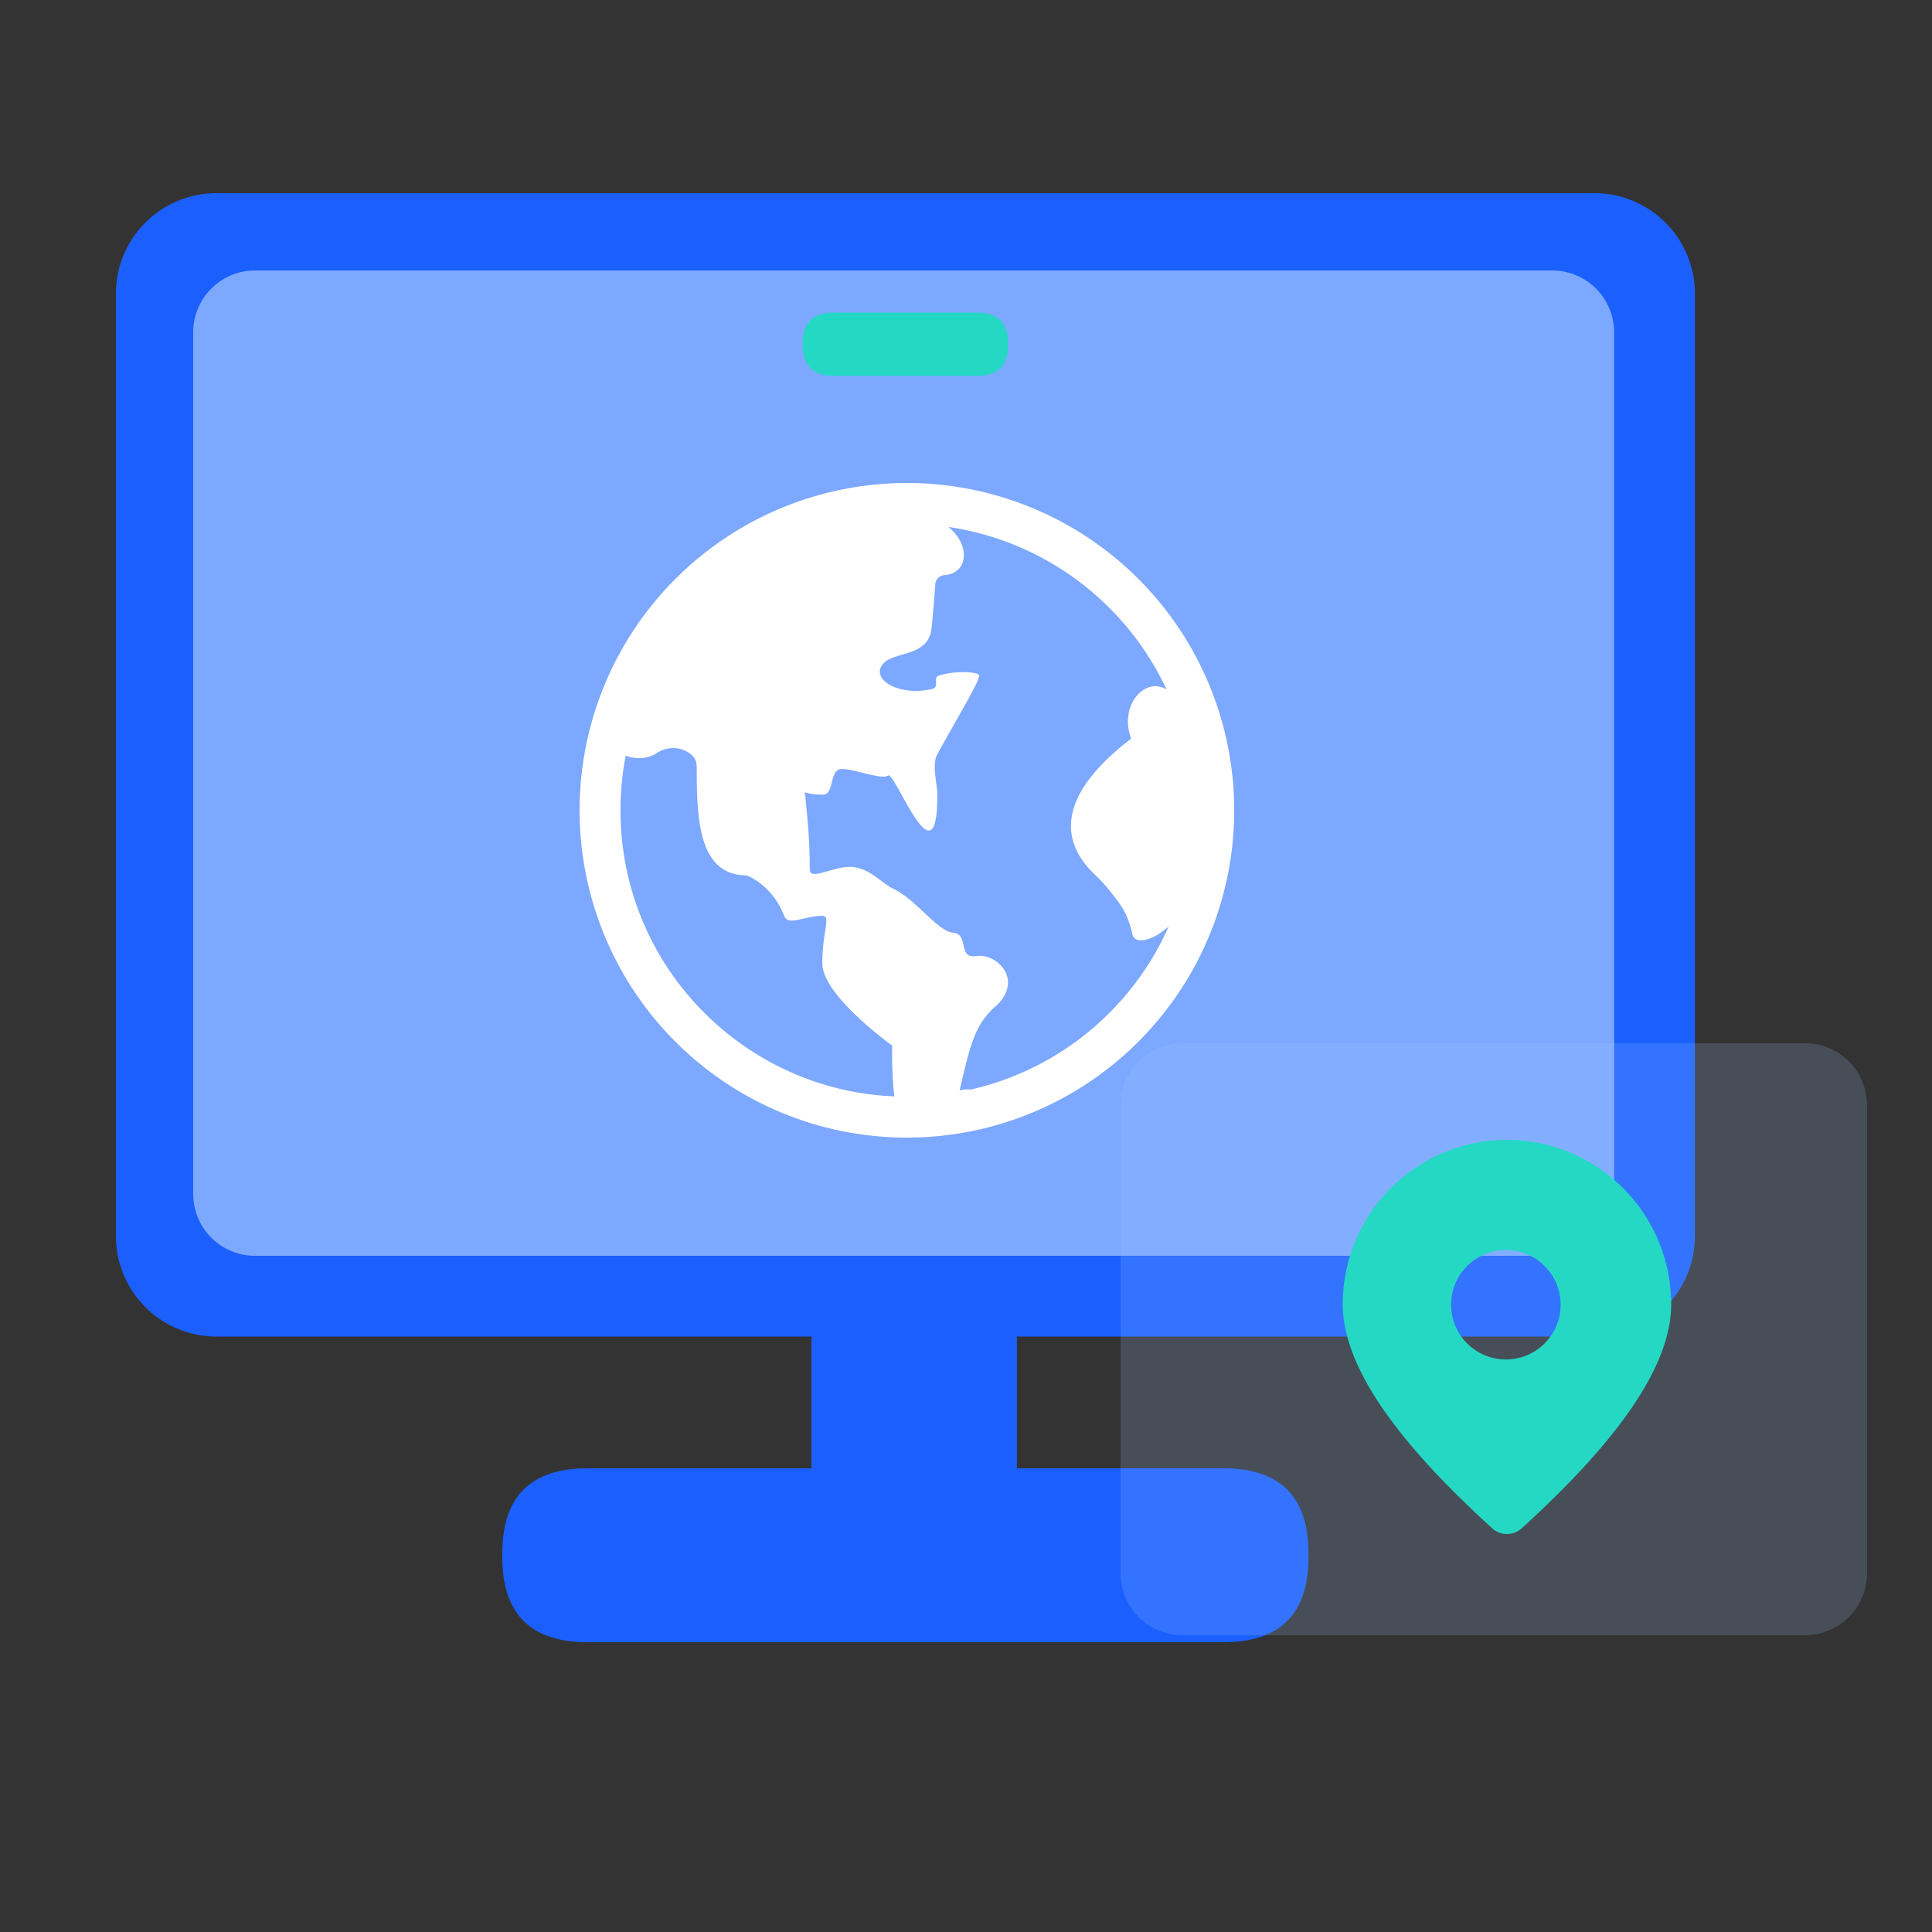
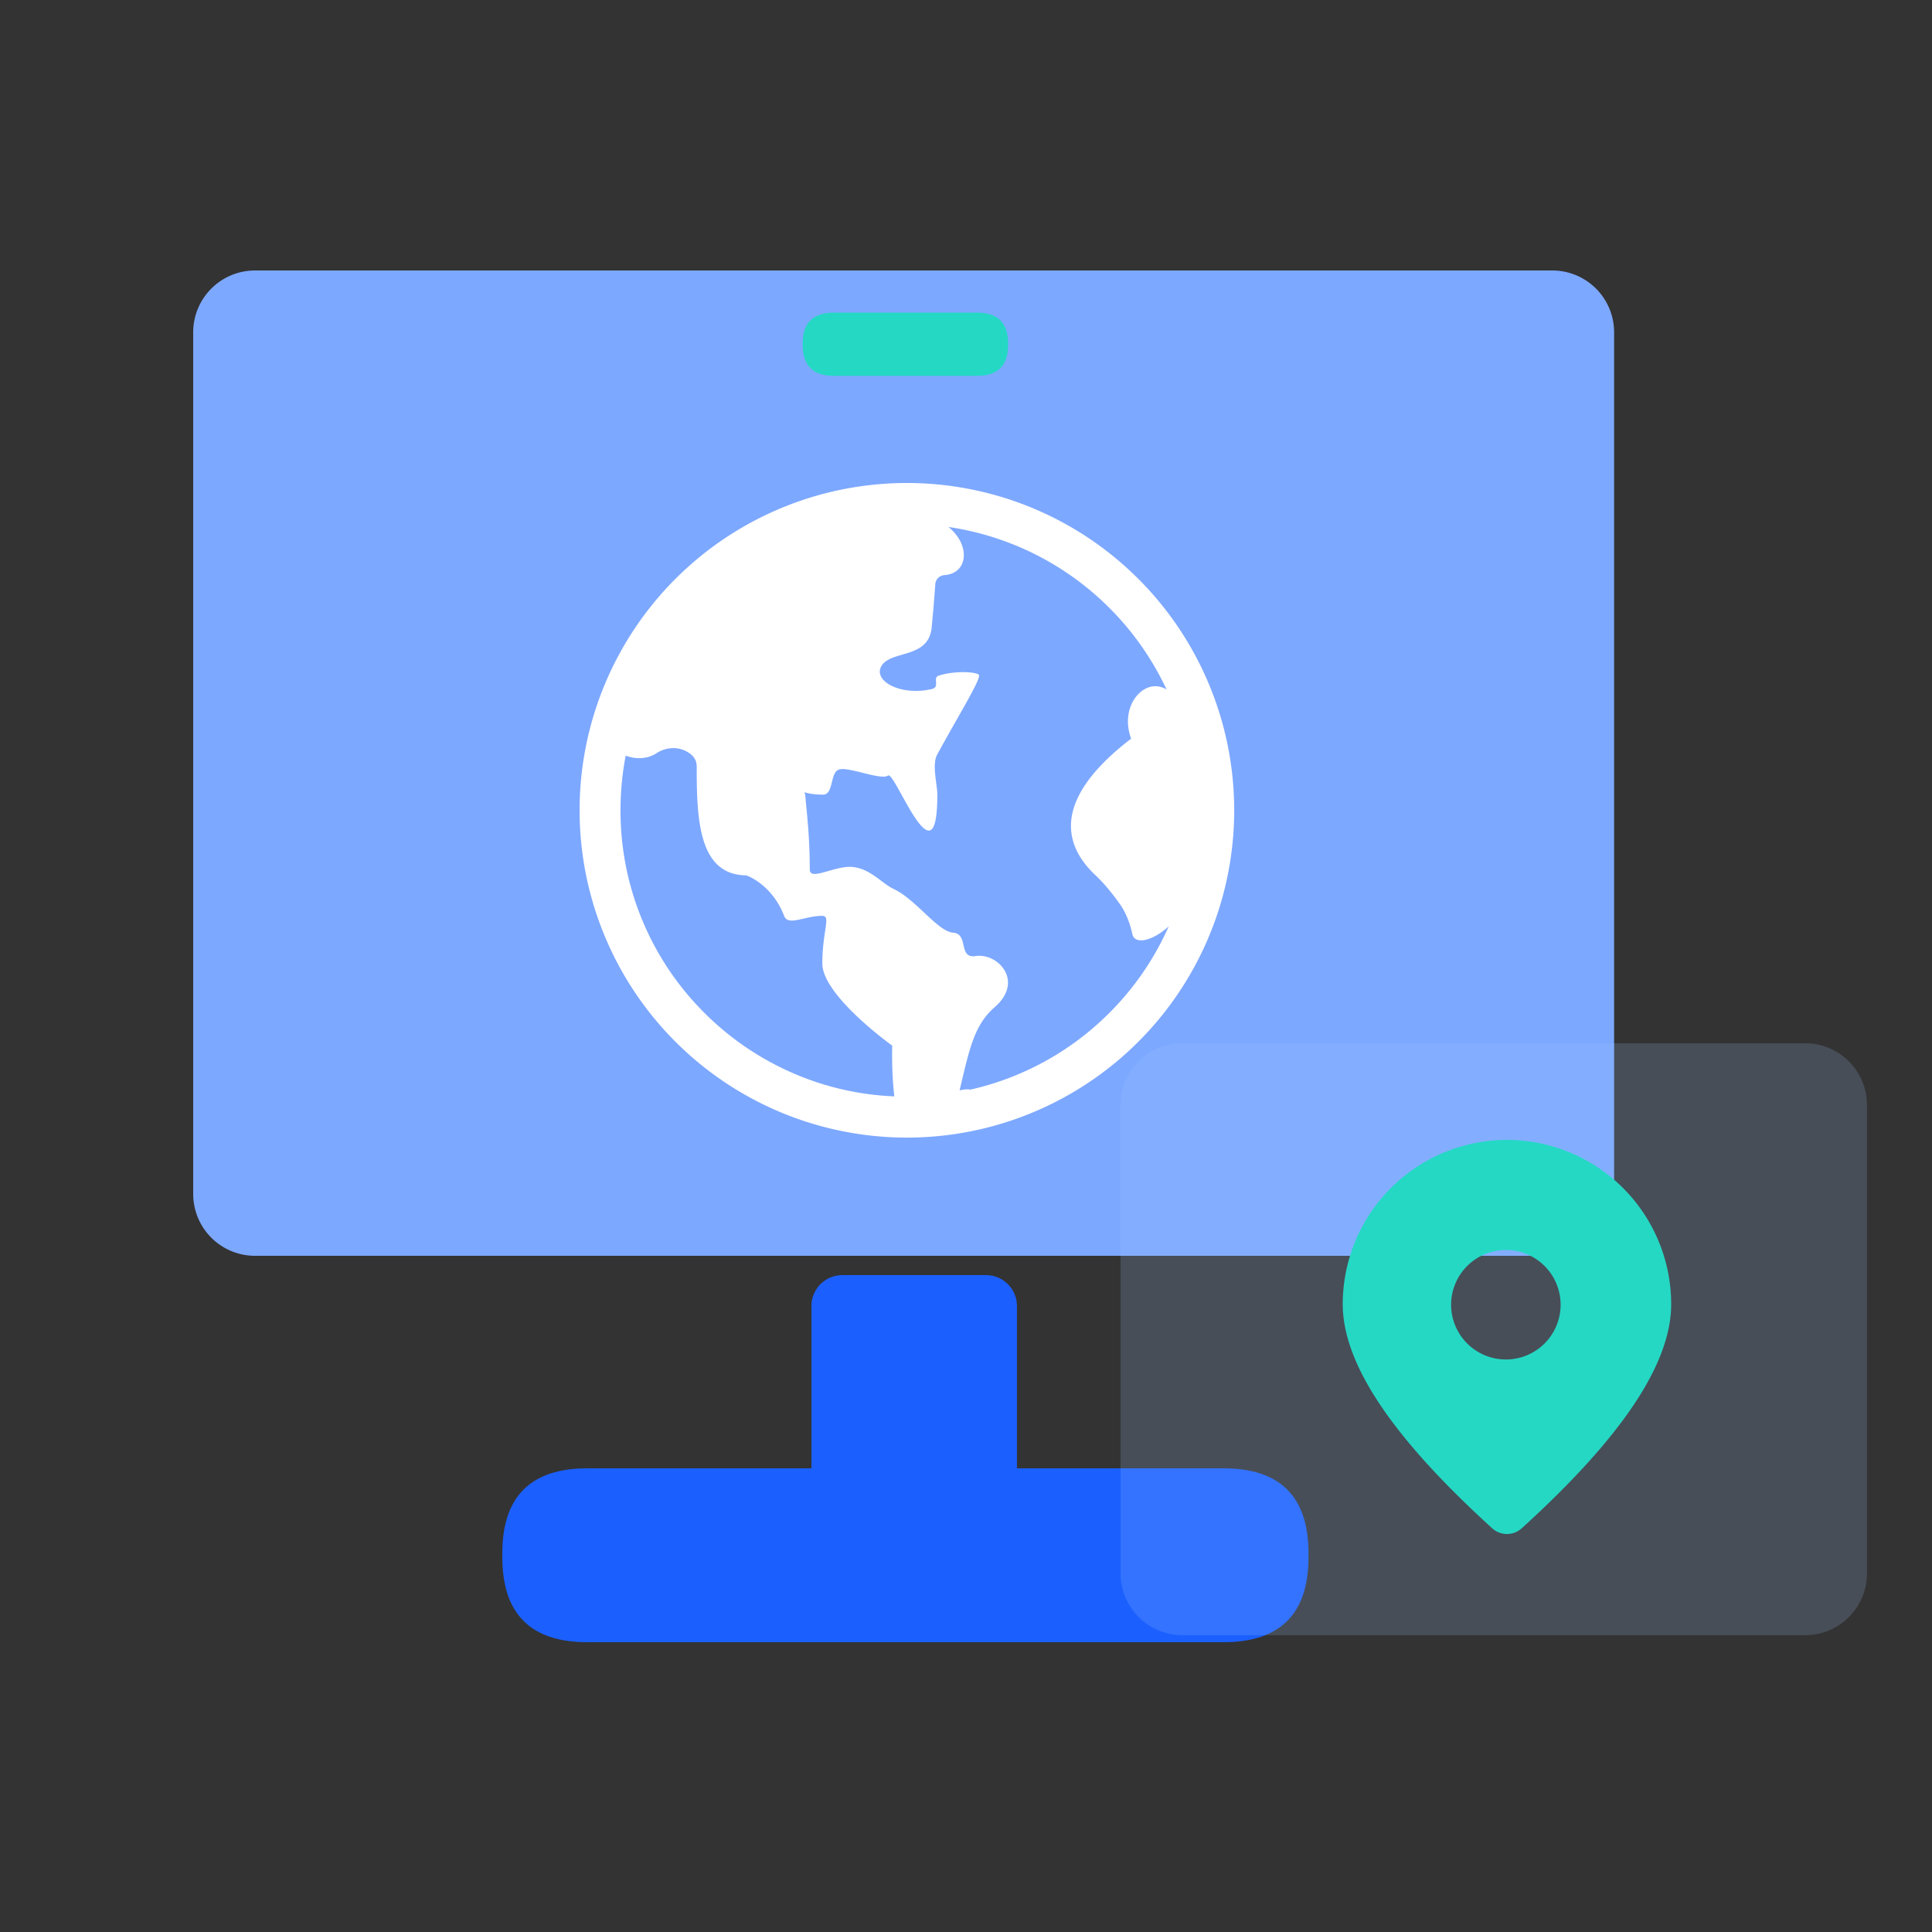
<svg xmlns="http://www.w3.org/2000/svg" t="1746620747860" class="icon" viewBox="0 0 1024 1024" version="1.1" p-id="13401" width="200" height="200">
  <rect x="0" y="0" width="1024" height="1024" fill="#333333" stroke="none" />
  <path d="M266.24 778.24m45.056 0l337.183 0q45.056 0 45.056 45.056l0 2.048q0 45.056-45.056 45.056l-337.183 0q-45.056 0-45.056-45.056l0-2.048q0-45.056 45.056-45.056Z" fill="#1B60FF" p-id="13402" />
-   <path d="M114.688 102.4h730.399a53.248 53.248 0 0 1 53.248 53.248v499.507a53.248 53.248 0 0 1-53.248 53.248H114.688a53.248 53.248 0 0 1-53.248-53.248V155.648A53.248 53.248 0 0 1 114.688 102.4z" fill="#1B60FF" p-id="13403" />
  <path d="M135.168 143.36h687.575a32.768 32.768 0 0 1 32.768 32.768v456.704a32.768 32.768 0 0 1-32.768 32.768H135.168A32.768 32.768 0 0 1 102.4 632.832V176.128A32.768 32.768 0 0 1 135.168 143.36z" fill="#7DA8FF" p-id="13404" />
  <path d="M425.431 165.704m16.384 0l76.145 0q16.384 0 16.384 16.384l0 0.737q0 16.384-16.384 16.384l-76.145 0q-16.384 0-16.384-16.384l0-0.737q0-16.384 16.384-16.384Z" fill="#25D8C4" p-id="13405" />
  <path d="M446.464 675.84h76.145a16.384 16.384 0 0 1 16.384 16.384v101.274a16.384 16.384 0 0 1-16.384 16.384H446.464a16.384 16.384 0 0 1-16.384-16.384V692.224a16.384 16.384 0 0 1 16.384-16.384z" fill="#1B60FF" p-id="13406" />
  <path d="M626.688 552.96h330.097a32.768 32.768 0 0 1 32.768 32.768v248.177a32.768 32.768 0 0 1-32.768 32.768H626.688a32.768 32.768 0 0 1-32.768-32.768V585.728a32.768 32.768 0 0 1 32.768-32.768z" fill="#A1CAFF" fill-opacity=".18" p-id="13407" />
  <path d="M798.72 604.16a87.122 87.122 0 0 1 87.04 87.04c0 31.478-25.907 70.369-79.237 118.845a11.612 11.612 0 0 1-15.606 0c-53.33-48.476-79.237-87.368-79.237-118.845A87.122 87.122 0 0 1 798.72 604.16z m-14.5 61.911a29.02 29.02 0 1 0 29 50.258 29.02 29.02 0 0 0-29-50.258z" fill="#25D8C4" p-id="13408" />
  <path d="M480.666 256A173.466 173.466 0 0 0 307.2 429.466a173.466 173.466 0 0 0 173.466 173.486 173.466 173.466 0 0 0 173.486-173.466 173.466 173.466 0 0 0-173.466-173.486z m-59.085 313.344a151.736 151.736 0 0 1-48.251-32.522 150.999 150.999 0 0 1-44.442-107.336c0-9.83 0.901-19.517 2.744-28.979a20.05 20.05 0 0 0 7.086 1.331c3.277 0 6.533-0.819 9.175-2.58a16.343 16.343 0 0 1 8.97-2.744 14.746 14.746 0 0 1 7.741 2.171c2.744 1.679 4.669 3.932 4.669 7.721 0 27.648 0.942 57.139 26.051 57.549 0.758 0 13.967 5.059 20.275 21.463 0.737 1.905 2.15 2.499 4.116 2.499 3.891 0 9.83-2.499 16.138-2.499 4.71 0 0 7.987 0 25.252 0.02 17.06 37.028 43.52 37.028 43.52-0.205 10.854 0.307 19.825 1.126 26.911a149.914 149.914 0 0 1-52.429-11.756z m166.441-32.522a150.999 150.999 0 0 1-73.667 40.694 8.806 8.806 0 0 0-1.7-0.143 15.811 15.811 0 0 0-4.055 0.573c5.243-22.18 7.762-34.693 18.596-44.114 14.909-12.943 3.277-27.238-8.131-27.238a12.78 12.78 0 0 0-1.966 0.143 10.24 10.24 0 0 1-1.352 0.102c-7.516 0-2.54-11.837-10.547-12.493-8.397-0.737-19.415-17.428-31.642-23.224-6.431-3.052-12.698-11.264-22.692-11.674h-0.573c-6.308 0-14.336 3.748-18.432 3.748-1.638 0-2.662-0.614-2.662-2.273 0-19.354-1.987-33.096-2.294-38.564-0.143-1.843-0.676-2.396-0.369-2.396 0.41 0 2.437 1.085 9.421 1.229h0.164c6.308 0 3.277-13.025 9.523-13.517 0.266-0.061 0.532-0.061 0.819-0.061 5.55 0 16.077 4.014 21.606 4.014a4.915 4.915 0 0 0 2.662-0.573c0.082-0.041 0.143-0.082 0.246-0.082 2.99 0 14.705 29.245 21.299 29.245 2.703 0 4.526-4.977 4.526-18.964 0-5.796-3.052-15.892 0-21.463 11.878-21.75 22.999-39.526 22.057-42.045-0.307-0.778-3.83-1.495-8.458-1.495-3.973 0-8.724 0.512-12.984 1.905-3.195 1.044 0.942 6.001-3.461 7.045a38.195 38.195 0 0 1-8.54 0.983c-12.943 0-22.282-6.881-18.063-13.476 5.386-8.11 24.678-3.604 26.419-19.866 0.758-7.516 1.434-15.974 1.946-23.204a5.181 5.181 0 0 1 4.874-4.813c12.616-0.922 13.906-15.933 2.109-25.518a151.736 151.736 0 0 1 85.258 42.865 151.962 151.962 0 0 1 30.351 43.295 11.223 11.223 0 0 0-5.898-1.761c-9.585 0-18.371 13.025-12.882 27.791-45.056 34.55-33.505 58.757-18.801 72.499 4.342 4.076 8.602 9.298 12.329 14.479 3.604 4.936 5.837 10.67 7.127 16.671 0.471 2.171 2.171 3.256 4.628 3.256 3.727 0 9.155-2.478 14.602-7.373a150.467 150.467 0 0 1-31.396 45.793z" fill="#FFFFFF" p-id="13409" />
</svg>